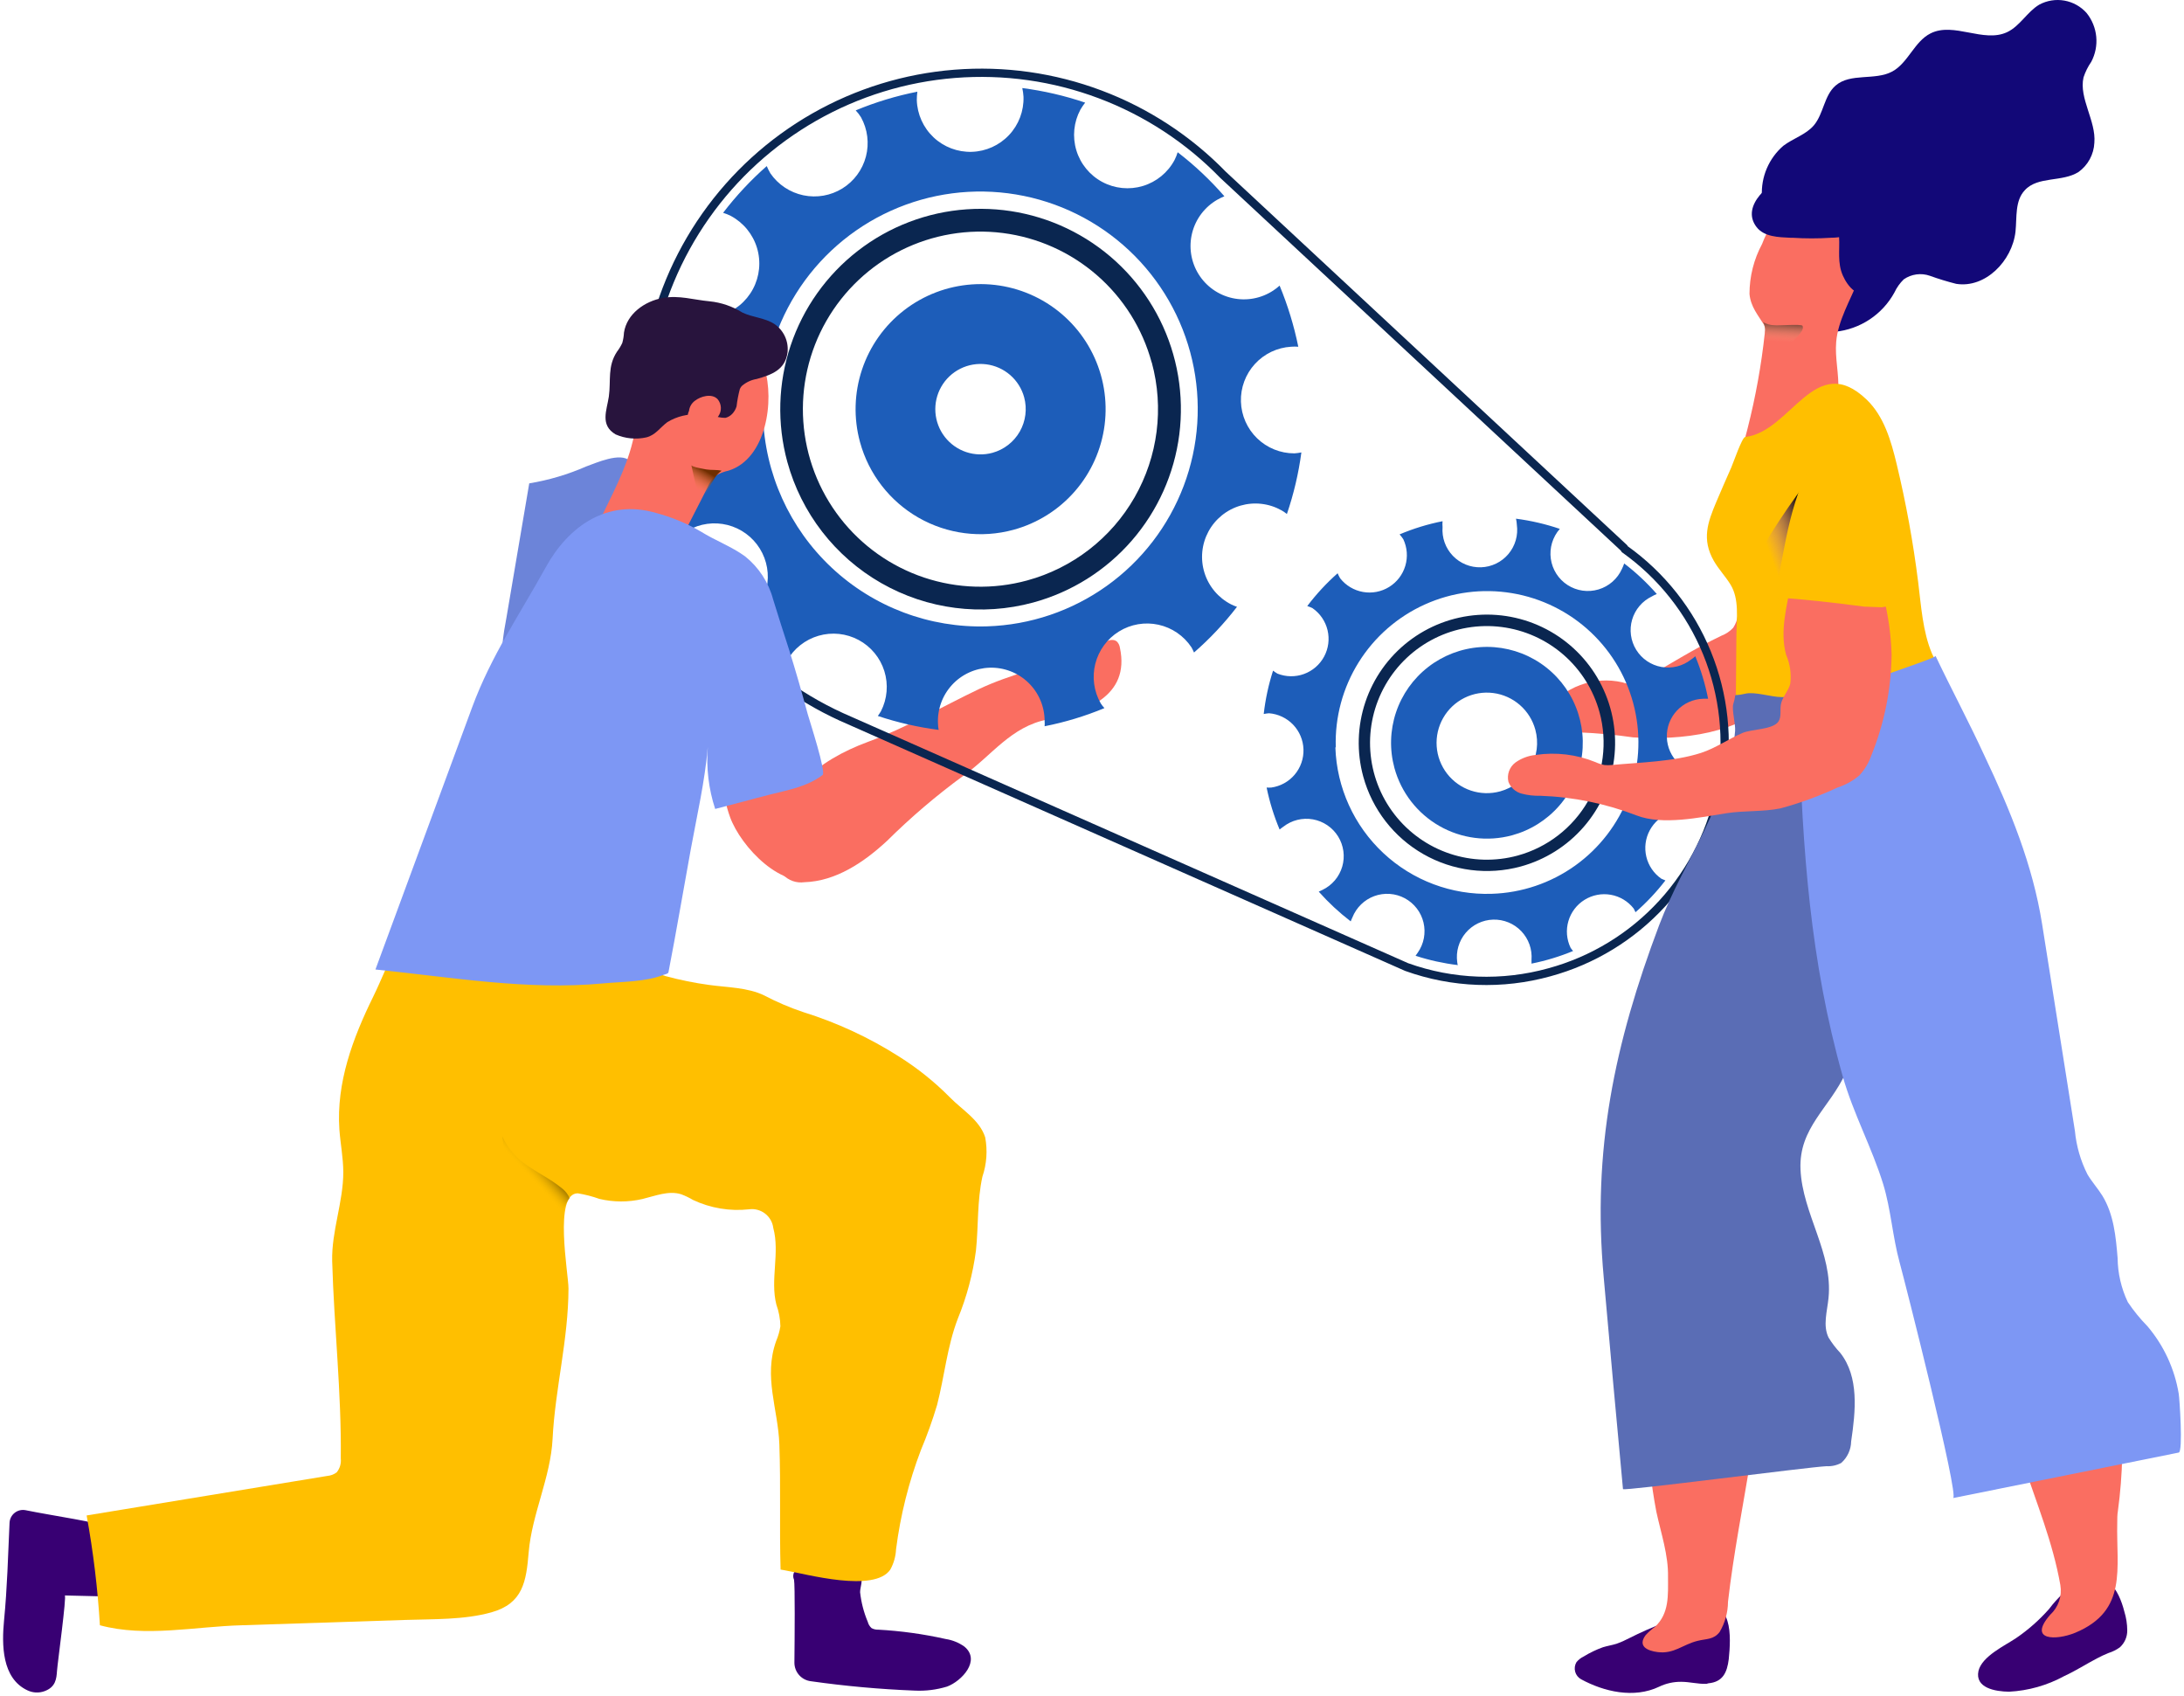
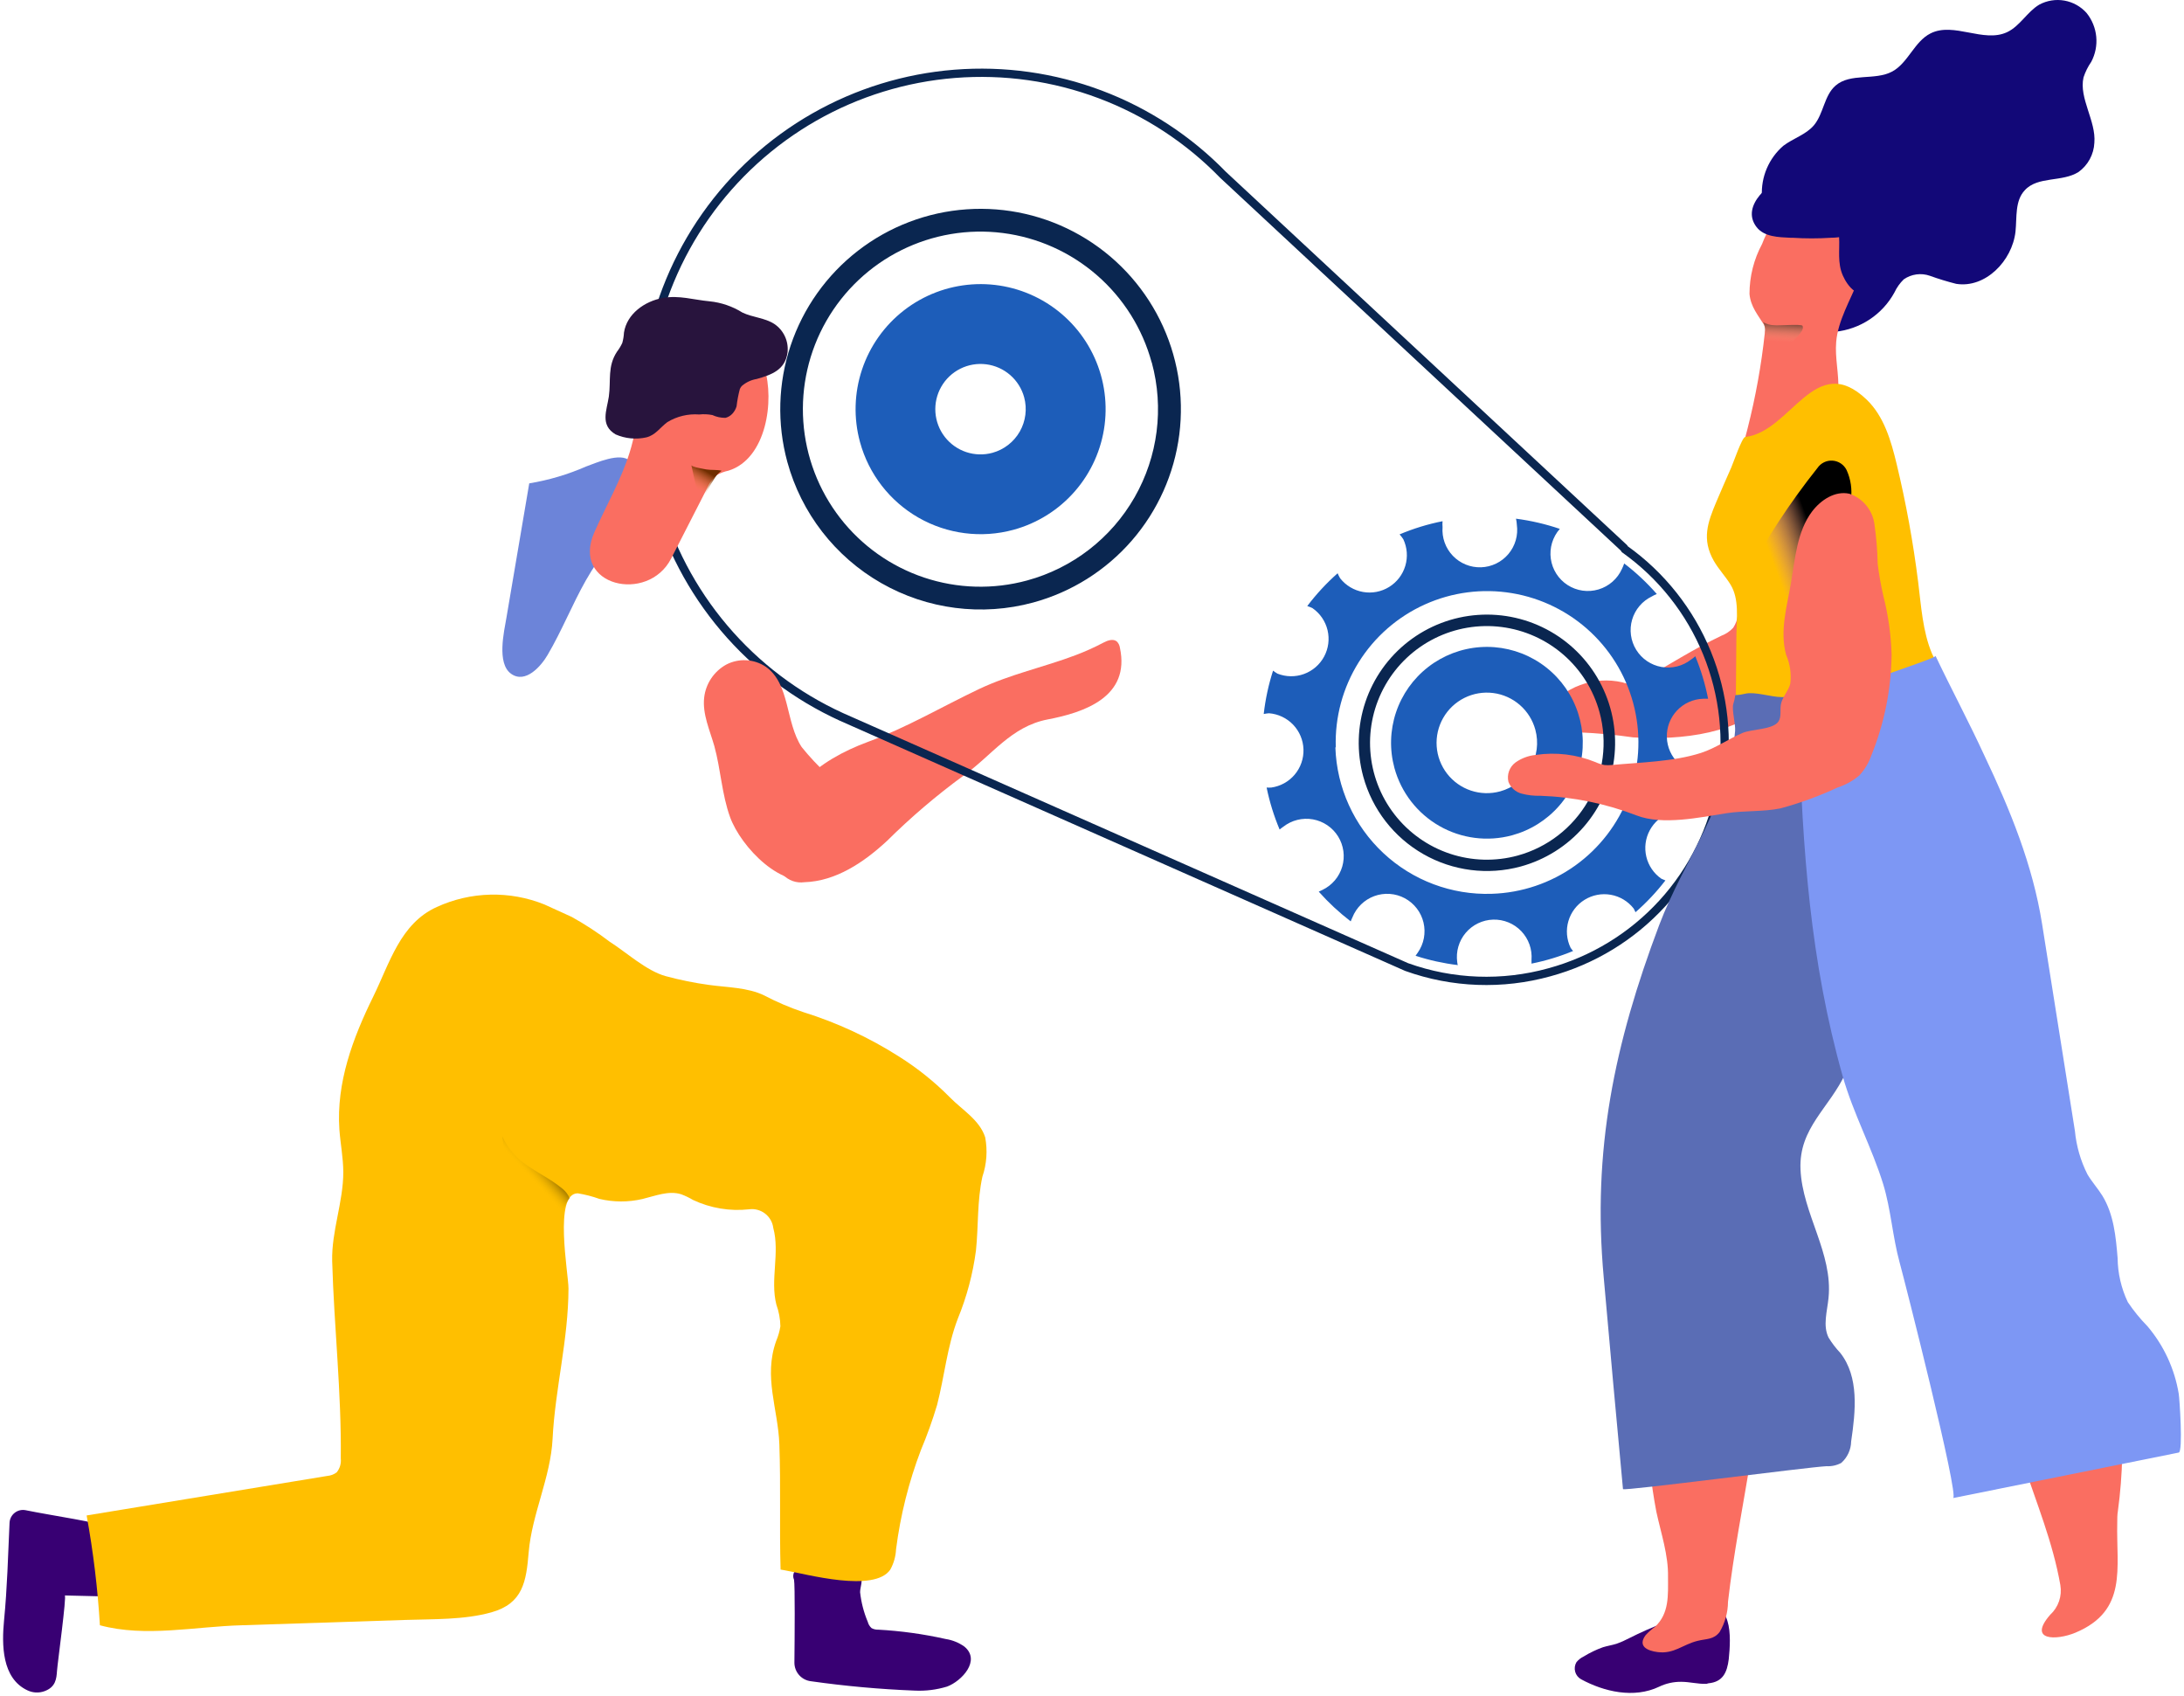
<svg xmlns="http://www.w3.org/2000/svg" width="528" height="410" viewBox="0 0 528 410" fill="none">
  <path d="M381.346 177.031C379.087 177.347 375.857 178.996 374.027 178.138C373.49 177.832 373.054 177.377 372.773 176.827C372.492 176.277 372.378 175.657 372.446 175.043C372.612 173.821 373.104 172.667 373.869 171.7C375.937 168.91 378.773 166.783 382.03 165.58C385.288 164.376 388.826 164.148 392.211 164.923C393.028 165.217 393.895 165.348 394.763 165.307C395.474 165.151 396.154 164.876 396.774 164.494C403.166 160.88 409.513 156.837 416.132 153.674C417.234 153.262 418.225 152.596 419.023 151.731C419.621 150.811 420.007 149.77 420.153 148.682C421.073 142.519 422.362 136.416 424.015 130.408C425.8 125.213 427.923 119.972 429.753 114.731C431.582 109.491 433.774 104.16 438.653 101.901C439.666 101.373 440.824 101.191 441.951 101.382C444.91 102.082 445.587 105.899 445.565 108.971C445.565 118.459 447.598 127.471 445.746 136.981C444.684 142.312 442.515 147.372 441.454 152.658C440.392 157.943 437.41 159.434 433.706 163.184C432.034 164.81 430.702 166.753 429.188 168.47C420.875 177.505 406.351 178.951 394.808 178.228C390.525 177.609 386.212 177.21 381.888 177.031H381.346Z" fill="#FA6E61" />
  <path d="M260 158.372C262.321 157.499 264.584 156.481 266.777 155.322C267.816 154.78 269.171 154.306 270.052 155.096C270.435 155.509 270.679 156.03 270.752 156.587C273.282 168.401 262.214 172.196 253.314 173.89C244.414 175.584 239.761 182.632 232.984 187.443C226.419 192.247 220.22 197.532 214.439 203.255C208.86 208.428 202.061 213.014 194.448 213.239C193.506 213.369 192.547 213.272 191.651 212.956C190.754 212.64 189.946 212.114 189.294 211.422C188.642 210.73 188.165 209.893 187.902 208.979C187.639 208.065 187.599 207.102 187.785 206.169C187.514 191.645 197.701 183.807 209.899 179.289C219.205 175.855 227.766 170.796 236.689 166.549C244.346 162.935 252.297 161.286 260 158.372Z" fill="#FA6E61" />
-   <path d="M226.772 175.043C226.671 173.322 226.915 171.599 227.49 169.974C228.066 168.349 228.962 166.856 230.124 165.584C231.286 164.311 232.692 163.284 234.258 162.564C235.824 161.843 237.518 161.444 239.241 161.39C240.964 161.336 242.68 161.627 244.288 162.247C245.897 162.867 247.364 163.804 248.605 165.001C249.845 166.197 250.833 167.631 251.51 169.216C252.187 170.801 252.539 172.506 252.546 174.23C252.58 174.666 252.58 175.104 252.546 175.54C257.499 174.563 262.341 173.095 267.003 171.158C266.679 170.805 266.384 170.428 266.122 170.028C264.453 167.124 263.979 163.684 264.8 160.437C265.622 157.19 267.675 154.389 270.524 152.629C273.374 150.868 276.797 150.285 280.068 151.003C283.34 151.72 286.205 153.683 288.055 156.475C288.304 156.882 288.462 157.311 288.665 157.717C292.486 154.389 295.967 150.689 299.056 146.672C298.567 146.513 298.091 146.317 297.633 146.084C296.105 145.303 294.748 144.226 293.643 142.914C292.537 141.603 291.703 140.083 291.192 138.446C290.68 136.808 290.5 135.085 290.663 133.377C290.825 131.669 291.327 130.011 292.139 128.499C292.95 126.988 294.055 125.653 295.388 124.574C296.722 123.494 298.258 122.692 299.905 122.213C301.553 121.735 303.279 121.59 304.983 121.787C306.688 121.984 308.335 122.519 309.83 123.36C310.282 123.62 310.712 123.914 311.118 124.241C312.77 119.406 313.942 114.42 314.619 109.355C314.06 109.465 313.494 109.541 312.925 109.581C309.568 109.588 306.34 108.287 303.928 105.952C301.515 103.617 300.108 100.434 300.005 97.079C299.902 93.723 301.112 90.46 303.377 87.981C305.641 85.503 308.783 84.006 312.135 83.808C312.713 83.763 313.295 83.763 313.874 83.808C312.843 78.75 311.33 73.804 309.356 69.035C308.883 69.465 308.377 69.858 307.843 70.209C306.402 71.164 304.784 71.82 303.085 72.137C301.386 72.455 299.641 72.427 297.953 72.057C296.264 71.686 294.668 70.981 293.258 69.981C291.848 68.981 290.653 67.709 289.744 66.239C288.836 64.768 288.232 63.13 287.969 61.422C287.706 59.714 287.789 57.97 288.213 56.294C288.637 54.619 289.393 53.046 290.437 51.668C291.481 50.291 292.791 49.137 294.29 48.276C294.844 47.961 295.417 47.682 296.006 47.44C292.606 43.526 288.822 39.961 284.712 36.801C284.513 37.455 284.256 38.09 283.944 38.698C282.327 41.715 279.577 43.965 276.3 44.954C273.024 45.943 269.488 45.59 266.472 43.973C263.455 42.355 261.205 39.606 260.216 36.329C259.227 33.052 259.58 29.517 261.197 26.5C261.542 25.91 261.927 25.344 262.349 24.806C257.411 23.133 252.318 21.953 247.147 21.282C247.302 21.981 247.4 22.691 247.441 23.406C247.546 26.827 246.287 30.149 243.943 32.642C241.598 35.135 238.359 36.594 234.938 36.699C231.517 36.804 228.195 35.546 225.702 33.201C223.209 30.856 221.75 27.617 221.645 24.196C221.645 23.517 221.69 22.837 221.78 22.163C216.674 23.172 211.68 24.686 206.872 26.681C207.357 27.193 207.789 27.753 208.159 28.353C209.757 31.25 210.18 34.651 209.341 37.852C208.501 41.053 206.464 43.809 203.65 45.55C200.835 47.29 197.46 47.883 194.221 47.205C190.982 46.526 188.128 44.629 186.249 41.906C185.915 41.34 185.62 40.751 185.368 40.144C181.489 43.553 177.956 47.337 174.819 51.438C175.456 51.634 176.076 51.883 176.671 52.184C179.726 53.819 182.007 56.601 183.011 59.918C184.015 63.235 183.66 66.815 182.024 69.871C180.389 72.926 177.607 75.206 174.29 76.21C170.973 77.214 167.393 76.859 164.338 75.224C163.805 74.909 163.292 74.562 162.802 74.185C161.176 79.075 160.041 84.114 159.413 89.229C160.009 89.1 160.613 89.017 161.22 88.98C164.584 88.954 167.826 90.243 170.253 92.572C172.68 94.901 174.102 98.087 174.214 101.449C174.326 104.811 173.119 108.084 170.852 110.57C168.585 113.055 165.437 114.557 162.079 114.754C161.542 114.751 161.007 114.713 160.475 114.641C161.497 119.642 163.01 124.53 164.993 129.233C165.422 128.894 165.828 128.533 166.303 128.217C169.207 126.548 172.647 126.074 175.894 126.895C179.141 127.717 181.941 129.77 183.702 132.619C185.463 135.469 186.046 138.892 185.328 142.164C184.61 145.435 182.648 148.3 179.856 150.15C179.443 150.393 179.013 150.604 178.568 150.783C181.927 154.572 185.649 158.022 189.682 161.083C189.841 160.62 190.03 160.167 190.247 159.728C191.903 156.786 194.646 154.611 197.888 153.669C201.13 152.728 204.612 153.094 207.586 154.691C210.56 156.288 212.791 158.987 213.797 162.209C214.804 165.431 214.507 168.92 212.971 171.926C212.745 172.332 212.474 172.671 212.225 173.055C217.006 174.651 221.931 175.778 226.931 176.421C226.843 175.966 226.79 175.505 226.772 175.043ZM184.464 100.501C184.139 90.111 186.901 79.858 192.402 71.038C197.904 62.218 205.896 55.227 215.37 50.95C224.844 46.672 235.373 45.299 245.627 47.005C255.881 48.71 265.399 53.418 272.978 60.532C280.556 67.647 285.855 76.849 288.205 86.975C290.555 97.1 289.849 107.696 286.178 117.42C282.507 127.145 276.034 135.563 267.579 141.61C259.124 147.657 249.066 151.061 238.677 151.393C224.745 151.837 211.208 146.73 201.042 137.195C190.875 127.66 184.912 114.477 184.464 100.546V100.501Z" fill="#1D5DB9" />
  <path d="M352.297 232.554C352.122 231.297 352.214 230.018 352.567 228.799C352.92 227.581 353.525 226.45 354.343 225.481C355.162 224.512 356.175 223.726 357.318 223.175C358.46 222.623 359.706 222.318 360.974 222.28C362.241 222.242 363.503 222.471 364.677 222.953C365.85 223.434 366.909 224.157 367.785 225.075C368.66 225.993 369.333 227.085 369.758 228.28C370.184 229.475 370.353 230.747 370.254 232.011C370.254 232.305 370.254 232.599 370.254 232.915C373.696 232.228 377.063 231.207 380.306 229.865C380.085 229.616 379.882 229.352 379.697 229.075C378.734 227.066 378.548 224.773 379.174 222.635C379.799 220.497 381.192 218.666 383.085 217.492C384.978 216.319 387.239 215.886 389.431 216.277C391.624 216.668 393.595 217.855 394.966 219.61C395.127 219.895 395.271 220.189 395.395 220.491C398.05 218.173 400.471 215.601 402.624 212.811C402.285 212.687 401.953 212.544 401.63 212.382C399.814 211.115 398.526 209.224 398.012 207.07C397.498 204.916 397.793 202.648 398.841 200.697C399.889 198.746 401.617 197.247 403.697 196.487C405.777 195.726 408.064 195.756 410.123 196.57C410.441 196.747 410.744 196.951 411.027 197.18C412.187 193.815 413.004 190.341 413.466 186.812C413.08 186.899 412.687 186.952 412.292 186.97C409.895 187.045 407.567 186.165 405.82 184.523C404.073 182.882 403.049 180.613 402.974 178.217C402.899 175.82 403.779 173.492 405.421 171.745C407.062 169.998 409.331 168.974 411.727 168.899C412.133 168.876 412.541 168.876 412.947 168.899C412.259 165.379 411.222 161.936 409.852 158.621C409.53 158.922 409.183 159.194 408.813 159.434C407.813 160.215 406.66 160.777 405.428 161.083C404.197 161.388 402.915 161.431 401.666 161.209C400.416 160.986 399.228 160.503 398.178 159.79C397.128 159.078 396.24 158.152 395.572 157.074C394.903 155.995 394.469 154.788 394.298 153.531C394.127 152.273 394.223 150.994 394.58 149.776C394.936 148.559 395.545 147.429 396.366 146.462C397.188 145.496 398.204 144.713 399.348 144.164C399.731 143.937 400.132 143.741 400.546 143.577C398.17 140.859 395.529 138.384 392.662 136.191C392.511 136.639 392.33 137.077 392.12 137.501C391.589 138.689 390.807 139.749 389.828 140.608C388.849 141.466 387.697 142.103 386.449 142.474C385.201 142.845 383.888 142.943 382.599 142.76C381.31 142.576 380.076 142.116 378.981 141.412C377.886 140.707 376.957 139.774 376.256 138.677C375.555 137.58 375.1 136.344 374.921 135.055C374.742 133.765 374.845 132.452 375.22 131.206C375.596 129.959 376.237 128.809 377.099 127.833C373.657 126.665 370.109 125.841 366.505 125.371C366.618 125.853 366.686 126.344 366.708 126.839C366.884 128.095 366.793 129.374 366.441 130.593C366.09 131.811 365.486 132.942 364.669 133.912C363.851 134.882 362.839 135.669 361.698 136.221C360.556 136.774 359.311 137.08 358.044 137.12C356.776 137.16 355.514 136.933 354.34 136.453C353.166 135.973 352.106 135.251 351.23 134.335C350.353 133.418 349.68 132.327 349.252 131.133C348.825 129.939 348.654 128.668 348.75 127.404C348.705 126.93 348.705 126.454 348.75 125.981C345.187 126.686 341.705 127.753 338.359 129.166C338.691 129.533 338.993 129.926 339.263 130.34C340.207 132.347 340.38 134.632 339.748 136.758C339.117 138.885 337.725 140.705 335.839 141.871C333.952 143.038 331.702 143.469 329.518 143.084C327.333 142.699 325.367 141.524 323.993 139.782C323.758 139.392 323.555 138.984 323.383 138.563C320.678 140.954 318.219 143.61 316.042 146.491C316.486 146.625 316.917 146.799 317.329 147.011C319.146 148.278 320.433 150.168 320.947 152.323C321.462 154.477 321.167 156.745 320.119 158.696C319.071 160.647 317.343 162.145 315.263 162.906C313.183 163.667 310.896 163.637 308.836 162.823C308.465 162.608 308.11 162.366 307.774 162.1C306.675 165.51 305.918 169.021 305.516 172.581C305.934 172.497 306.356 172.436 306.781 172.4C309.003 172.569 311.084 173.554 312.625 175.164C314.165 176.775 315.056 178.898 315.126 181.126C315.196 183.353 314.44 185.528 313.004 187.232C311.568 188.936 309.553 190.05 307.345 190.358C306.969 190.381 306.592 190.381 306.216 190.358C306.93 193.833 307.982 197.23 309.356 200.5C309.649 200.274 309.943 200.026 310.259 199.823C311.259 199.042 312.413 198.48 313.644 198.174C314.875 197.869 316.158 197.826 317.407 198.048C318.656 198.271 319.844 198.754 320.894 199.467C321.944 200.179 322.832 201.105 323.501 202.183C324.169 203.262 324.603 204.469 324.774 205.726C324.945 206.984 324.849 208.263 324.493 209.481C324.136 210.699 323.528 211.828 322.706 212.795C321.884 213.761 320.868 214.544 319.724 215.093C319.432 215.254 319.13 215.397 318.82 215.522C321.161 218.157 323.748 220.562 326.546 222.705C326.681 222.389 326.794 222.05 326.952 221.756C327.421 220.57 328.136 219.497 329.049 218.608C329.962 217.718 331.053 217.031 332.251 216.593C333.448 216.155 334.725 215.976 335.997 216.066C337.269 216.157 338.507 216.516 339.63 217.119C340.753 217.722 341.736 218.557 342.514 219.567C343.292 220.577 343.847 221.741 344.143 222.981C344.439 224.221 344.469 225.51 344.232 226.763C343.994 228.016 343.494 229.204 342.764 230.249C342.596 230.514 342.415 230.771 342.222 231.018C345.558 232.104 348.993 232.86 352.477 233.276C352.387 233.209 352.319 232.892 352.297 232.554ZM322.931 180.6C322.707 173.366 324.633 166.229 328.465 160.09C332.297 153.95 337.863 149.085 344.46 146.109C351.056 143.133 358.387 142.18 365.526 143.371C372.664 144.561 379.289 147.841 384.564 152.796C389.838 157.752 393.525 164.16 395.157 171.21C396.79 178.26 396.296 185.637 393.736 192.406C391.177 199.175 386.668 205.034 380.78 209.241C374.891 213.448 367.888 215.814 360.654 216.041C350.953 216.364 341.52 212.822 334.43 206.193C327.339 199.564 323.171 190.391 322.841 180.69L322.931 180.6Z" fill="#1D5DB9" />
  <path d="M207.911 106.848C206.337 101.08 206.51 94.975 208.407 89.306C210.304 83.636 213.84 78.656 218.567 74.996C223.294 71.336 229.001 69.161 234.965 68.745C240.929 68.328 246.883 69.69 252.073 72.658C257.263 75.626 261.456 80.067 264.121 85.418C266.787 90.769 267.806 96.791 267.049 102.721C266.292 108.652 263.793 114.225 259.869 118.735C255.944 123.245 250.77 126.49 245.001 128.059C237.27 130.161 229.02 129.108 222.065 125.131C215.11 121.154 210.019 114.578 207.911 106.848ZM247.599 96.028C247.03 93.941 245.855 92.07 244.223 90.651C242.59 89.232 240.574 88.329 238.428 88.056C236.282 87.784 234.103 88.154 232.168 89.12C230.233 90.086 228.627 91.604 227.555 93.483C226.483 95.362 225.992 97.516 226.145 99.674C226.298 101.831 227.087 103.895 228.413 105.604C229.739 107.313 231.542 108.59 233.594 109.274C235.646 109.958 237.855 110.018 239.941 109.446C242.731 108.675 245.103 106.831 246.538 104.316C247.973 101.802 248.354 98.823 247.599 96.028Z" fill="#1D5DB9" />
  <path d="M190.337 111.636C187.819 102.394 188.098 92.613 191.139 83.53C194.179 74.447 199.845 66.469 207.42 60.606C214.995 54.743 224.138 51.258 233.694 50.592C243.249 49.925 252.788 52.108 261.103 56.862C269.419 61.617 276.137 68.731 280.41 77.304C284.682 85.877 286.316 95.525 285.105 105.027C283.894 114.529 279.892 123.458 273.606 130.686C267.32 137.914 259.032 143.115 249.79 145.632C237.399 148.995 224.179 147.304 213.033 140.93C201.886 134.557 193.724 124.021 190.337 111.636ZM278.432 87.625C276.203 79.433 271.593 72.087 265.188 66.515C258.782 60.943 250.868 57.397 242.447 56.323C234.025 55.25 225.474 56.699 217.876 60.486C210.278 64.273 203.974 70.228 199.76 77.599C195.547 84.969 193.615 93.424 194.208 101.893C194.8 110.362 197.891 118.465 203.089 125.177C208.288 131.889 215.36 136.908 223.411 139.601C231.463 142.293 240.132 142.537 248.322 140.301C259.302 137.31 268.645 130.081 274.296 120.202C279.946 110.324 281.443 98.606 278.455 87.625H278.432Z" fill="#0A2650" />
  <path d="M337.117 185.637C335.91 181.214 336.043 176.533 337.497 172.185C338.951 167.837 341.663 164.018 345.288 161.211C348.913 158.405 353.289 156.736 357.862 156.417C362.436 156.098 367.001 157.142 370.981 159.418C374.961 161.694 378.176 165.1 380.22 169.203C382.264 173.307 383.046 177.925 382.465 182.472C381.884 187.02 379.968 191.293 376.958 194.752C373.948 198.21 369.98 200.698 365.556 201.901C359.628 203.506 353.306 202.696 347.975 199.647C342.644 196.598 338.739 191.56 337.117 185.637ZM371.181 176.376C370.55 174.055 369.245 171.974 367.431 170.396C365.617 168.817 363.375 167.812 360.99 167.508C358.605 167.204 356.183 167.615 354.031 168.688C351.879 169.761 350.094 171.448 348.901 173.536C347.708 175.624 347.162 178.019 347.331 180.417C347.5 182.816 348.377 185.111 349.85 187.011C351.324 188.911 353.328 190.331 355.609 191.092C357.89 191.853 360.346 191.919 362.665 191.284C365.769 190.434 368.409 188.386 370.006 185.591C371.603 182.796 372.025 179.482 371.181 176.376Z" fill="#1D5DB9" />
  <path d="M329.573 187.692C327.962 181.779 328.141 175.52 330.086 169.708C332.032 163.897 335.657 158.792 340.504 155.04C345.35 151.288 351.2 149.058 357.314 148.631C363.428 148.203 369.531 149.598 374.853 152.64C380.174 155.681 384.474 160.231 387.209 165.716C389.944 171.201 390.992 177.373 390.219 183.453C389.447 189.533 386.889 195.248 382.869 199.874C378.849 204.5 373.547 207.831 367.635 209.445C359.703 211.603 351.239 210.525 344.102 206.446C336.965 202.367 331.739 195.622 329.573 187.692ZM386.699 172.151C385.233 166.761 382.202 161.928 377.988 158.261C373.774 154.595 368.567 152.261 363.027 151.554C357.486 150.847 351.86 151.8 346.861 154.291C341.862 156.782 337.714 160.7 334.941 165.549C332.169 170.398 330.897 175.96 331.287 181.532C331.676 187.104 333.71 192.435 337.13 196.851C340.55 201.267 345.203 204.57 350.5 206.341C355.797 208.112 361.501 208.273 366.889 206.802C374.106 204.826 380.245 200.068 383.958 193.572C387.672 187.076 388.658 179.373 386.699 172.151Z" fill="#0A2650" />
  <path d="M374.569 235.015C385.069 232.159 394.542 226.38 401.886 218.352C409.231 210.323 414.145 200.374 416.057 189.662C417.969 178.95 416.8 167.915 412.686 157.842C408.573 147.768 401.684 139.069 392.821 132.757L392.595 132.418L295.667 42.244C287.313 33.663 277.17 27.028 265.961 22.811C254.751 18.593 242.75 16.898 230.811 17.845C218.872 18.791 207.288 22.357 196.883 28.288C186.478 34.22 177.508 42.371 170.611 52.162C163.713 61.953 159.058 73.143 156.975 84.937C154.893 96.731 155.435 108.839 158.562 120.4C161.69 131.961 167.326 142.691 175.071 151.827C182.815 160.963 192.478 168.28 203.371 173.258L340.077 233.75C351.167 237.726 363.217 238.167 374.569 235.015Z" stroke="#0A2650" stroke-width="2" stroke-miterlimit="10" />
  <path d="M6.217 365.035C5.757 364.94 5.282 364.945 4.825 365.051C4.367 365.157 3.938 365.361 3.567 365.649C3.195 365.936 2.891 366.301 2.674 366.718C2.457 367.134 2.332 367.593 2.31 368.062C1.948 375.945 1.745 383.874 0.977 391.69C0.435 397.404 0.367 405.672 6.669 408.586C7.938 409.183 9.39 409.256 10.713 408.789C13.491 407.795 13.649 405.762 13.785 403.842C13.92 401.922 16.156 385.658 15.659 385.636L29.755 385.975C29.055 380.734 30.387 372.421 25.802 369.078C24.446 368.039 12.475 366.323 6.217 365.035Z" fill="#380073" />
  <path d="M192.054 401.855C192.047 402.972 192.454 404.052 193.197 404.886C193.939 405.72 194.965 406.25 196.075 406.373C204.374 407.551 212.727 408.305 221.103 408.632C223.76 408.766 226.42 408.438 228.964 407.66C232.442 406.373 237.231 401.358 233.143 397.992C231.8 397.039 230.253 396.412 228.625 396.163C223.253 394.959 217.79 394.203 212.293 393.904C211.733 393.928 211.178 393.795 210.69 393.52C210.25 393.112 209.937 392.587 209.786 392.006C208.825 389.722 208.201 387.31 207.934 384.846C207.934 383.604 208.77 381.819 207.934 380.735C206.24 378.611 196.368 379.651 193.703 379.56C193.394 379.503 193.077 379.518 192.775 379.605C192.473 379.691 192.196 379.846 191.964 380.057C191.834 380.337 191.767 380.641 191.767 380.949C191.767 381.258 191.834 381.562 191.964 381.842C192.212 383.22 192.122 395.372 192.054 401.855Z" fill="#380073" />
-   <path d="M506.938 400.861C507.848 400.374 508.783 399.937 509.739 399.551C510.726 399.244 511.657 398.778 512.495 398.173C513.069 397.654 513.524 397.019 513.832 396.31C514.14 395.601 514.293 394.835 514.28 394.062C514.269 392.53 514.033 391.007 513.579 389.544C512.247 384.236 509.062 378.792 502.692 382.112C499.871 383.913 497.4 386.209 495.396 388.889C493.022 391.58 490.321 393.963 487.354 395.982C484.689 397.766 479.2 400.319 478.319 403.843C477.393 408.021 482.407 408.857 485.705 408.902C490.374 408.66 494.929 407.37 499.032 405.13C501.879 403.82 504.341 402.216 506.938 400.861Z" fill="#380073" />
  <path d="M413.015 406.869C416.472 406.553 417.533 404.316 417.94 401.041C418.482 395.642 419.047 386.087 410.463 388.256C407.459 389.024 405.177 391.147 402.331 392.232C399.435 393.329 396.6 394.581 393.838 395.981C392.863 396.499 391.851 396.945 390.811 397.314C389.727 397.653 388.552 397.833 387.535 398.15C385.894 398.736 384.32 399.493 382.837 400.409C382.172 400.729 381.586 401.192 381.12 401.764C380.916 402.108 380.784 402.489 380.73 402.885C380.677 403.282 380.704 403.684 380.809 404.07C380.914 404.456 381.096 404.816 381.344 405.13C381.591 405.444 381.899 405.705 382.25 405.898C387.739 408.879 394.99 410.619 401.134 407.682C402.79 406.889 404.606 406.488 406.442 406.508C408.475 406.508 410.508 407.072 412.541 407.004L413.015 406.869Z" fill="#380073" />
  <path d="M127.225 121.101L127.948 116.832C132.694 116.05 137.323 114.676 141.727 112.743C144.099 111.907 149.949 109.22 152.276 111.388C153.179 112.201 155.641 125.777 155.506 125.845C142.427 132.802 139.31 146.558 132.375 158.327C130.839 160.97 127.044 165.375 123.543 162.845C120.042 160.315 121.871 152.635 122.436 149.292L127.225 121.101Z" fill="#6C84D9" />
  <path d="M425.755 47.711C425.89 52.454 427.81 56.475 428.895 60.993C429.64 64.133 429.527 67.408 430.453 70.548C432.351 76.94 436.778 80.622 443.645 80.193C446.627 79.895 449.49 78.875 451.99 77.222C454.489 75.57 456.548 73.333 457.989 70.706C458.542 69.516 459.308 68.437 460.248 67.521C461.158 66.887 462.207 66.478 463.307 66.329C464.406 66.18 465.526 66.294 466.572 66.663C468.654 67.416 470.773 68.064 472.92 68.605C479.967 69.735 486.473 63.071 487.264 55.978C487.625 52.522 487.083 48.547 489.522 45.971C492.662 42.538 498.558 44.074 502.511 41.567C503.636 40.754 504.563 39.699 505.224 38.478C505.884 37.258 506.262 35.905 506.328 34.519C506.78 29.233 502.556 23.744 503.708 18.707C504.149 17.366 504.78 16.096 505.583 14.935C506.567 13.074 506.985 10.966 506.784 8.87C506.583 6.775 505.773 4.784 504.453 3.144C503.054 1.57 501.165 0.514 499.091 0.145C497.018 -0.224 494.88 0.116 493.024 1.111C490.087 2.85 488.348 6.306 485.231 7.774C479.538 10.44 472.355 5.244 466.731 8.068C462.8 10.033 461.332 15.183 457.469 17.284C453.245 19.543 447.372 17.555 443.758 20.695C440.98 23.112 440.889 27.471 438.517 30.295C436.597 32.554 433.503 33.435 431.131 35.242C429.398 36.739 428.032 38.612 427.135 40.718C426.238 42.825 425.836 45.108 425.958 47.395L425.755 47.711Z" fill="#120878" />
  <path d="M397.971 339.646C397.971 341.227 398.107 342.786 398.175 344.345C398.361 351.412 399.116 358.452 400.434 365.397C401.563 370.638 403.37 375.856 403.257 381.209C403.257 385.546 403.596 389.974 400.095 393.226C399.276 393.819 398.52 394.493 397.836 395.237C395.848 397.925 398.288 399.009 400.727 399.325C404.748 399.822 406.691 397.541 410.395 396.615C412.654 396.05 414.213 396.366 415.726 394.491C417.042 392.267 417.743 389.734 417.759 387.15C420.447 363.793 426.998 340.753 426.456 317.261C426.569 314.985 426.087 312.719 425.055 310.688C423.156 308.297 420.506 306.618 417.533 305.922C412.089 304.002 403.619 302.601 401.97 309.92C401.36 312.63 401.495 315.431 400.795 318.165C399.591 322.19 398.677 326.297 398.062 330.453C397.825 333.512 397.795 336.583 397.971 339.646Z" fill="#FA6E61" />
  <path d="M426.658 80.487V80.262C426.793 79.678 426.73 79.066 426.477 78.522C425.077 76.263 423.225 74.14 422.954 71.046C422.956 66.827 424.004 62.675 426.003 58.961C427.187 55.84 428.941 52.968 431.176 50.49C436.62 45.136 444.865 46.831 449.021 52.884C455.797 62.665 444.729 72.559 443.916 82.633C443.577 86.541 444.639 90.472 444.413 94.425C443.893 102.85 435.377 110.869 428.126 114.257C419.091 118.459 421.011 108.814 422.502 103.528C424.431 95.956 425.819 88.256 426.658 80.487Z" fill="#FA6E61" />
  <path d="M511.862 368.039C511.862 367.09 511.862 366.142 512.021 365.193C512.614 360.834 512.961 356.445 513.06 352.046C512.757 347.25 511.869 342.509 510.417 337.928C509.768 334.717 508.367 331.706 506.328 329.142C504.158 327.113 501.318 325.953 498.349 325.882C495.379 325.811 492.487 326.835 490.223 328.758C482.317 335.534 486.405 345.247 489.071 353.379C492.323 363.295 496.299 372.783 498.106 383.128C498.329 384.436 498.221 385.779 497.791 387.034C497.361 388.289 496.622 389.416 495.644 390.311C490.155 396.614 497.112 396.546 501.72 394.648C514.46 389.317 511.591 379.085 511.862 368.039Z" fill="#FA6E61" />
  <path d="M420.334 174.117C420.551 174.718 420.901 175.263 421.359 175.709C421.817 176.155 422.37 176.491 422.977 176.692C425.981 177.664 429.527 175.608 432.486 175.247C439.918 174.343 447.259 172.807 454.646 171.791C458.395 171.271 465.94 171.136 469.012 169.148C473.53 166.302 468.425 161.174 467.069 157.966C464.811 152.613 464.449 146.378 463.726 140.641C462.525 131.057 460.791 121.548 458.531 112.157C457.176 106.51 455.459 100.614 451.28 96.593C438.789 84.621 433.051 104.341 421.915 105.629C421.169 105.629 418.956 112.112 418.549 112.993C417.329 115.748 416.11 118.527 414.935 121.305C412.834 126.297 411.366 130.341 414.325 135.559C415.5 137.614 417.171 139.331 418.391 141.341C420.514 144.842 419.837 149.451 419.792 153.381L419.656 169.193C419.576 170.862 419.806 172.532 420.334 174.117Z" fill="#FFBF00" />
  <path d="M471.135 191.713C471.139 186.184 470.656 180.666 469.69 175.223C469.148 172.128 470.254 163.499 467.431 161.67C464.607 159.84 459.954 164.064 457.018 164.922C453.844 165.844 450.625 166.598 447.372 167.181C441.872 168.226 436.275 168.666 430.679 168.492C428.217 168.492 424.219 167.114 421.915 167.678C418.459 168.514 420.04 167.001 419.046 170.118C418.617 171.496 419.611 174.997 419.475 176.691C417.985 194.265 407.119 207.75 401.111 223.63C390.314 252.272 384.892 277.956 387.716 308.789C389.222 325.836 390.773 342.883 392.369 359.93C392.369 360.472 437.343 354.576 441.567 354.395C442.807 354.464 444.041 354.19 445.136 353.605C445.873 352.952 446.466 352.153 446.878 351.258C447.29 350.364 447.512 349.394 447.53 348.409C448.615 341.091 449.473 332.823 444.91 327.018C443.833 325.879 442.879 324.63 442.064 323.291C440.641 320.377 441.748 316.943 442.064 313.713C443.148 302.871 435.762 293.384 435.287 282.654C434.858 272.58 442.29 267.859 446.198 259.343C448.705 253.899 448.456 247.551 451.009 242.108C453.006 238.489 455.408 235.109 458.17 232.033C466.86 220.411 471.423 206.221 471.135 191.713Z" fill="#5A6DB5" />
  <path d="M152.208 109.4C152.501 108.451 152.772 107.525 152.998 106.554C154.67 99.619 156.07 92.436 160.498 86.586C164.247 81.616 170.821 78.07 176.739 80.058C178.678 80.807 180.416 81.997 181.816 83.534C183.215 85.07 184.238 86.912 184.803 88.912C187.288 96.818 185.3 110.891 176.129 113.76C175.09 113.979 174.091 114.36 173.17 114.889C172.269 115.644 171.564 116.605 171.114 117.69L162.26 134.993C156.658 145.971 137.886 141.657 143.714 128.6C146.56 122.185 150.13 116.064 152.208 109.4Z" fill="#FA6E61" />
  <path d="M176.513 197.541C174.503 192.006 174.254 185.998 172.696 180.328C171.589 176.466 169.804 172.625 170.233 168.65C170.417 166.982 170.999 165.382 171.931 163.987C172.863 162.591 174.117 161.44 175.587 160.631C177.077 159.856 178.747 159.495 180.424 159.586C182.101 159.678 183.723 160.218 185.119 161.151C191.037 165.284 189.84 174.523 193.816 180.577C195.695 182.905 197.741 185.095 199.937 187.127C205.833 193.633 207.979 208.18 197.678 212.223C189.185 215.566 179.065 204.566 176.513 197.541Z" fill="#FA6E61" />
  <path d="M105.607 219.226C96.73 223.224 94.177 232.892 90.202 240.956C85.3 250.918 81.279 261.692 82.047 272.987C82.296 276.443 82.974 279.763 82.996 283.31C82.996 290.56 80.127 297.586 80.308 304.836C80.76 320.761 82.567 336.46 82.386 352.543C82.45 353.139 82.395 353.741 82.225 354.315C82.054 354.889 81.771 355.423 81.392 355.887C80.735 356.38 79.952 356.677 79.133 356.745L20.945 366.3C22.545 375.075 23.616 383.938 24.153 392.841C35.176 395.823 47.171 393.135 58.442 392.841L97.995 391.554C104.771 391.328 112.226 391.554 118.776 389.724C126.434 387.578 127.224 382.293 127.812 375.2C128.602 365.916 133.12 357.129 133.595 347.755C134.204 335.647 137.412 323.788 137.435 311.432C137.435 307.796 133.775 288.369 139.693 288.437C141.478 288.729 143.232 289.183 144.934 289.792C148.342 290.596 151.89 290.604 155.302 289.815C158.397 289.07 161.627 287.714 164.676 288.663C165.672 289.035 166.632 289.496 167.545 290.041C171.768 292.029 176.459 292.81 181.098 292.3C181.78 292.208 182.472 292.252 183.137 292.43C183.801 292.608 184.423 292.916 184.967 293.337C185.511 293.757 185.967 294.281 186.307 294.878C186.647 295.476 186.865 296.135 186.949 296.818C188.575 302.826 186.158 309.354 187.694 315.34C188.303 317.022 188.632 318.792 188.665 320.581C188.472 321.8 188.131 322.991 187.649 324.127C184.532 332.846 188.101 340.481 188.417 349.11C188.778 359.207 188.417 369.282 188.711 379.379L189.75 379.559C195.126 380.508 211.322 385.026 215.23 379.401C216.071 377.882 216.55 376.189 216.63 374.454C217.68 366.256 219.697 358.212 222.639 350.488C224.135 346.931 225.44 343.297 226.546 339.6C228.353 332.598 228.963 325.505 231.561 318.728C233.725 313.459 235.198 307.932 235.943 302.284C236.576 296.321 236.192 290.425 237.502 284.416C238.542 281.358 238.776 278.082 238.18 274.907C236.847 270.705 232.577 268.243 229.664 265.261C225.946 261.501 221.807 258.181 217.33 255.368C210.128 250.785 202.35 247.178 194.2 244.638C190.957 243.554 187.807 242.209 184.78 240.617C180.759 238.652 175.745 238.675 171.408 238.065C167.872 237.586 164.37 236.876 160.927 235.941C156.273 234.654 151.485 230.226 147.373 227.606C144.464 225.393 141.399 223.392 138.203 221.62L131.607 218.616C127.459 216.946 123.014 216.139 118.544 216.244C114.074 216.349 109.672 217.363 105.607 219.226Z" fill="#FFBF00" />
  <path d="M137.706 289.612C137.334 288.732 136.752 287.957 136.012 287.353C130.523 282.836 124.876 281.977 121.442 274.704C121.713 279.606 124.446 284.01 127.067 288.257L136.509 303.165C135.515 298.535 134.973 293.114 137.706 289.612Z" fill="url(#paint0_linear_237_26)" />
-   <path d="M179.901 193.701C181.934 193.159 183.967 192.594 185.977 192.097C190.495 190.945 195.013 190.222 198.875 187.331C199.779 186.653 195.713 174.184 195.284 172.648C193.883 167.408 192.377 162.205 190.766 157.039C189.433 152.928 188.168 148.975 186.903 144.864C185.814 140.765 183.439 137.123 180.127 134.474C176.874 132.102 172.831 130.611 169.442 128.488C166.032 126.5 162.37 124.98 158.555 123.97C146.718 120.536 137.367 127.29 131.968 137.071C125.621 148.591 118.776 158.417 114.146 170.954L90.766 234.338C109.063 236.19 127.495 239.42 145.747 237.703C150.265 237.274 156.092 237.364 160.429 235.625C160.701 235.512 161.514 235.399 161.604 235.015C163.434 225.618 165.286 214.685 167.003 205.289C168.494 197.134 170.414 188.844 171.114 180.577C170.716 185.63 171.322 190.713 172.898 195.53C175.18 194.943 177.529 194.311 179.901 193.701Z" fill="#7D97F4" />
  <path d="M161.333 102.037C159.549 103.369 158.464 105.176 156.251 105.719C153.76 106.276 151.156 106.023 148.819 104.996C145.002 102.737 146.696 99.191 147.193 95.847C147.735 91.939 146.809 88.551 149.181 84.982C149.679 84.331 150.103 83.627 150.446 82.882C150.672 82.063 150.809 81.222 150.852 80.374C151.552 75.856 155.844 72.807 160.249 72.016C164.202 71.316 167.635 72.468 171.543 72.83C174.359 73.113 177.072 74.041 179.472 75.54C181.934 76.737 184.916 76.805 187.22 78.319C188.312 79.057 189.184 80.076 189.744 81.269C190.305 82.462 190.533 83.784 190.405 85.095C189.885 89.41 186.542 90.584 182.95 91.601C181.601 91.819 180.34 92.414 179.314 93.317C179.125 93.532 178.972 93.776 178.862 94.04C178.498 95.412 178.234 96.809 178.071 98.219C177.874 98.884 177.526 99.495 177.055 100.004C176.608 100.492 176.026 100.838 175.383 100.998C174.292 101.01 173.211 100.779 172.221 100.32C171.172 100.117 170.098 100.071 169.036 100.184C166.338 99.978 163.643 100.626 161.333 102.037Z" fill="#28143D" />
  <path d="M455.572 58.576C455.54 55.836 454.759 53.156 453.313 50.828C453.288 50.049 453.111 49.282 452.794 48.569C449.902 42.086 438.292 40.437 432.464 42.357C428.15 43.758 420.628 49.676 424.671 54.894C426.523 57.288 430.07 57.334 432.803 57.469H433.345C436.444 57.671 439.553 57.671 442.652 57.469C443.309 57.464 443.965 57.418 444.617 57.334C444.797 60.383 444.165 63.523 445.52 66.595C446.65 69.193 449.451 72.694 452.297 70.006C455.143 67.318 455.73 62.1 455.572 58.576Z" fill="#120878" />
  <path d="M429.347 85.163C430.295 84.729 431.195 84.2 432.035 83.582C432.848 82.995 436.553 79.99 435.762 78.748C435.491 78.274 429.821 78.748 428.985 78.612C428.001 78.604 427.036 78.339 426.184 77.844C427.178 78.545 426.862 86.135 425.778 86.406C427 86.092 428.194 85.676 429.347 85.163Z" fill="url(#paint1_linear_237_26)" />
  <path d="M479.787 182.722C485.976 195.756 491.42 209.038 493.701 223.382L501.63 273.37C501.975 277.022 503.002 280.577 504.657 283.851C505.718 285.658 507.164 287.24 508.271 289.024C511.027 293.542 511.524 298.895 511.953 304.113C511.993 307.789 512.833 311.412 514.415 314.73C515.811 316.816 517.399 318.767 519.159 320.558C523.115 325.215 525.731 330.86 526.726 336.889C526.906 337.883 527.81 350.894 526.726 351.097L472.174 362.098C473.733 361.782 460.519 309.76 459.231 305.085C457.537 298.873 457.153 292.39 455.301 286.291C452.568 277.391 448.027 269.146 445.475 260.088C437.614 232.214 435.762 205.266 434.903 176.307C434.713 174.751 435.005 173.174 435.739 171.79C437.998 168.424 468.244 159.298 467.928 158.53C471.79 166.639 476.06 174.613 479.787 182.722Z" fill="#7D97F4" />
  <path d="M421.531 140.505C426.597 130.834 432.573 121.667 439.376 113.128C439.777 112.536 440.326 112.06 440.968 111.746C441.61 111.432 442.323 111.293 443.036 111.341C443.749 111.389 444.437 111.623 445.032 112.02C445.626 112.416 446.106 112.962 446.424 113.602C447.455 115.854 447.816 118.356 447.463 120.808C446.74 135.152 440.28 149.45 435.017 162.619C435.288 161.919 430.68 156.679 430.137 155.707C428.692 153.11 426.952 150.647 425.371 148.163C424.558 146.875 420.854 142.832 421.057 141.386L421.531 140.505Z" fill="url(#paint2_linear_237_26)" />
  <path d="M455.324 144.074C456.496 148.686 457.163 153.413 457.311 158.169C457.224 166.527 455.569 174.795 452.432 182.542C451.807 184.352 450.815 186.013 449.518 187.421C447.978 188.725 446.198 189.715 444.278 190.335C439.818 192.42 435.185 194.113 430.431 195.395C426.184 196.254 421.644 195.892 417.352 196.57C410.982 197.564 401.947 199.529 395.69 197.112C388.239 194.237 380.36 192.626 372.378 192.346C370.855 192.391 369.334 192.216 367.861 191.826C367.143 191.637 366.48 191.281 365.926 190.786C365.372 190.291 364.944 189.672 364.676 188.98C364.47 188.12 364.52 187.219 364.821 186.388C365.123 185.557 365.661 184.832 366.37 184.304C367.815 183.275 369.506 182.644 371.272 182.475C376.159 181.747 381.153 182.347 385.728 184.214C386.407 184.528 387.119 184.763 387.852 184.914C388.438 184.971 389.027 184.971 389.613 184.914C396.548 184.259 404.612 184.124 411.253 181.978C414.777 180.826 417.804 178.657 421.192 177.189C423.451 176.195 428.647 176.398 429.957 174.388C430.725 173.213 430.295 171.655 430.544 170.254C430.883 168.47 432.328 167.069 432.803 165.33C433.119 162.934 432.775 160.497 431.809 158.282C430.205 152.409 432.057 146.468 433.006 140.776C433.955 135.084 434.474 128.42 438.066 123.654C440.189 120.853 443.623 118.572 447.101 119.34C448.665 119.868 450.053 120.815 451.117 122.078C452.18 123.34 452.877 124.87 453.132 126.5C453.607 129.748 453.878 133.022 453.946 136.304C454.272 138.916 454.731 141.509 455.324 144.074Z" fill="#FA6E61" />
-   <path d="M450.67 146.626L454.917 146.784L458.328 146.22C458.499 146.184 458.676 146.184 458.847 146.22C460.315 141.318 457.673 126.071 457.402 122.931C457.273 120.723 456.948 118.531 456.43 116.38C455.329 112.954 453.632 109.75 451.416 106.915C450.06 105.063 447.847 101.856 445.091 103.03C444.121 103.514 443.278 104.218 442.629 105.086C434.181 115.07 432.283 127.11 430.002 139.511C429.663 141.318 429.369 142.967 429.098 144.412C436.326 144.819 443.487 145.7 450.67 146.626Z" fill="#FFBF00" />
-   <path d="M173.486 96.48C172.085 95.011 169.375 95.779 167.974 96.886C167.587 97.176 167.263 97.541 167.022 97.961C166.781 98.381 166.628 98.845 166.574 99.326C166.457 99.554 166.374 99.797 166.325 100.048C166.231 100.435 166.229 100.838 166.321 101.224C166.413 101.611 166.596 101.97 166.854 102.273C167.112 102.575 167.439 102.812 167.806 102.963C168.174 103.114 168.572 103.176 168.968 103.143C170.796 102.955 172.476 102.054 173.644 100.636C174.083 100.024 174.306 99.283 174.278 98.531C174.249 97.778 173.97 97.056 173.486 96.48Z" fill="#FA6E61" />
  <path d="M167.138 112.427C167.839 115.703 168.562 118.978 169.262 122.231C170.256 119.821 171.481 117.514 172.921 115.341C173.332 114.731 173.853 114.203 174.457 113.783C173.35 113.489 171.95 113.67 170.775 113.467C170.301 113.376 167.229 112.902 167.138 112.427Z" fill="url(#paint3_linear_237_26)" />
  <defs>
    <linearGradient id="paint0_linear_237_26" x1="121.148" y1="296.118" x2="141.072" y2="277.663" gradientUnits="userSpaceOnUse">
      <stop offset="0.47" stop-color="#FFC200" stop-opacity="0" />
      <stop offset="0.73" />
    </linearGradient>
    <linearGradient id="paint1_linear_237_26" x1="430.332" y1="90.924" x2="431.164" y2="76.008" gradientUnits="userSpaceOnUse">
      <stop offset="0.56" stop-color="#FFBF92" stop-opacity="0" />
      <stop offset="0.98" />
    </linearGradient>
    <linearGradient id="paint2_linear_237_26" x1="413.919" y1="145.996" x2="440.93" y2="136.07" gradientUnits="userSpaceOnUse">
      <stop offset="0.6" stop-color="#C363FF" stop-opacity="0" />
      <stop offset="1" />
    </linearGradient>
    <linearGradient id="paint3_linear_237_26" x1="164.496" y1="123.383" x2="170.572" y2="113.489" gradientUnits="userSpaceOnUse">
      <stop offset="0.56" stop-color="#E8823B" stop-opacity="0" />
      <stop offset="0.98" stop-color="#6F2E00" />
    </linearGradient>
  </defs>
</svg>